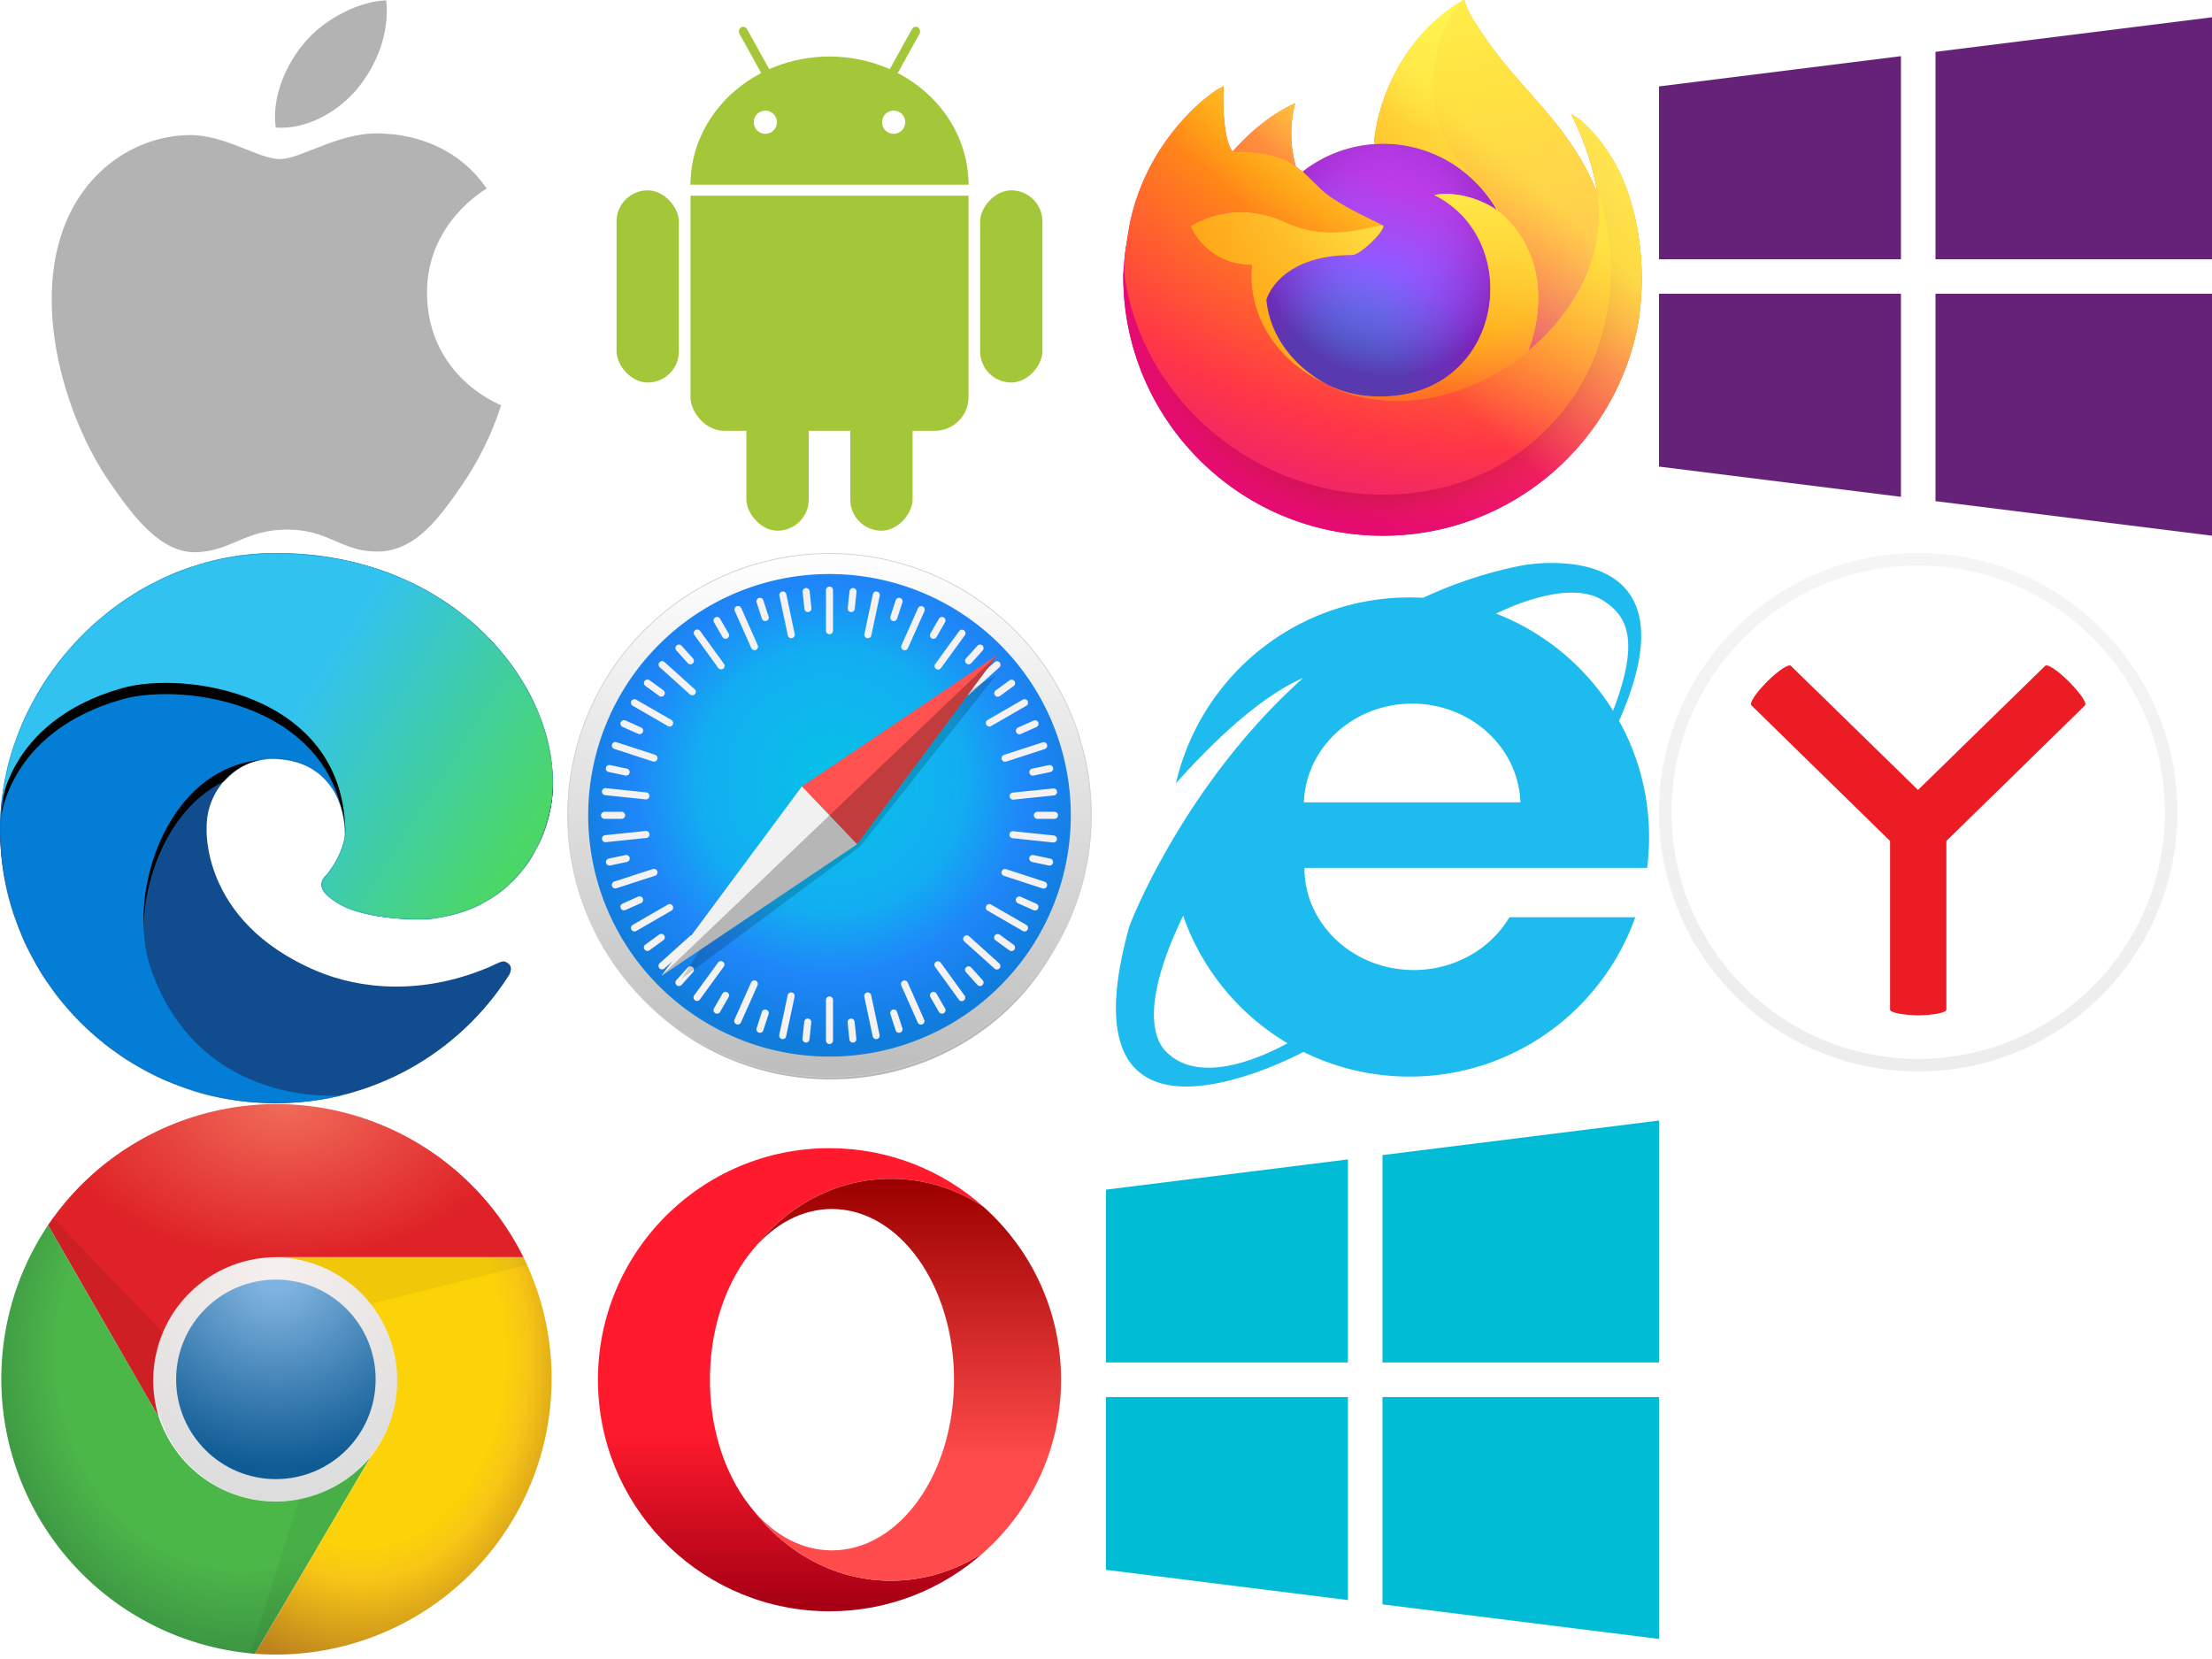
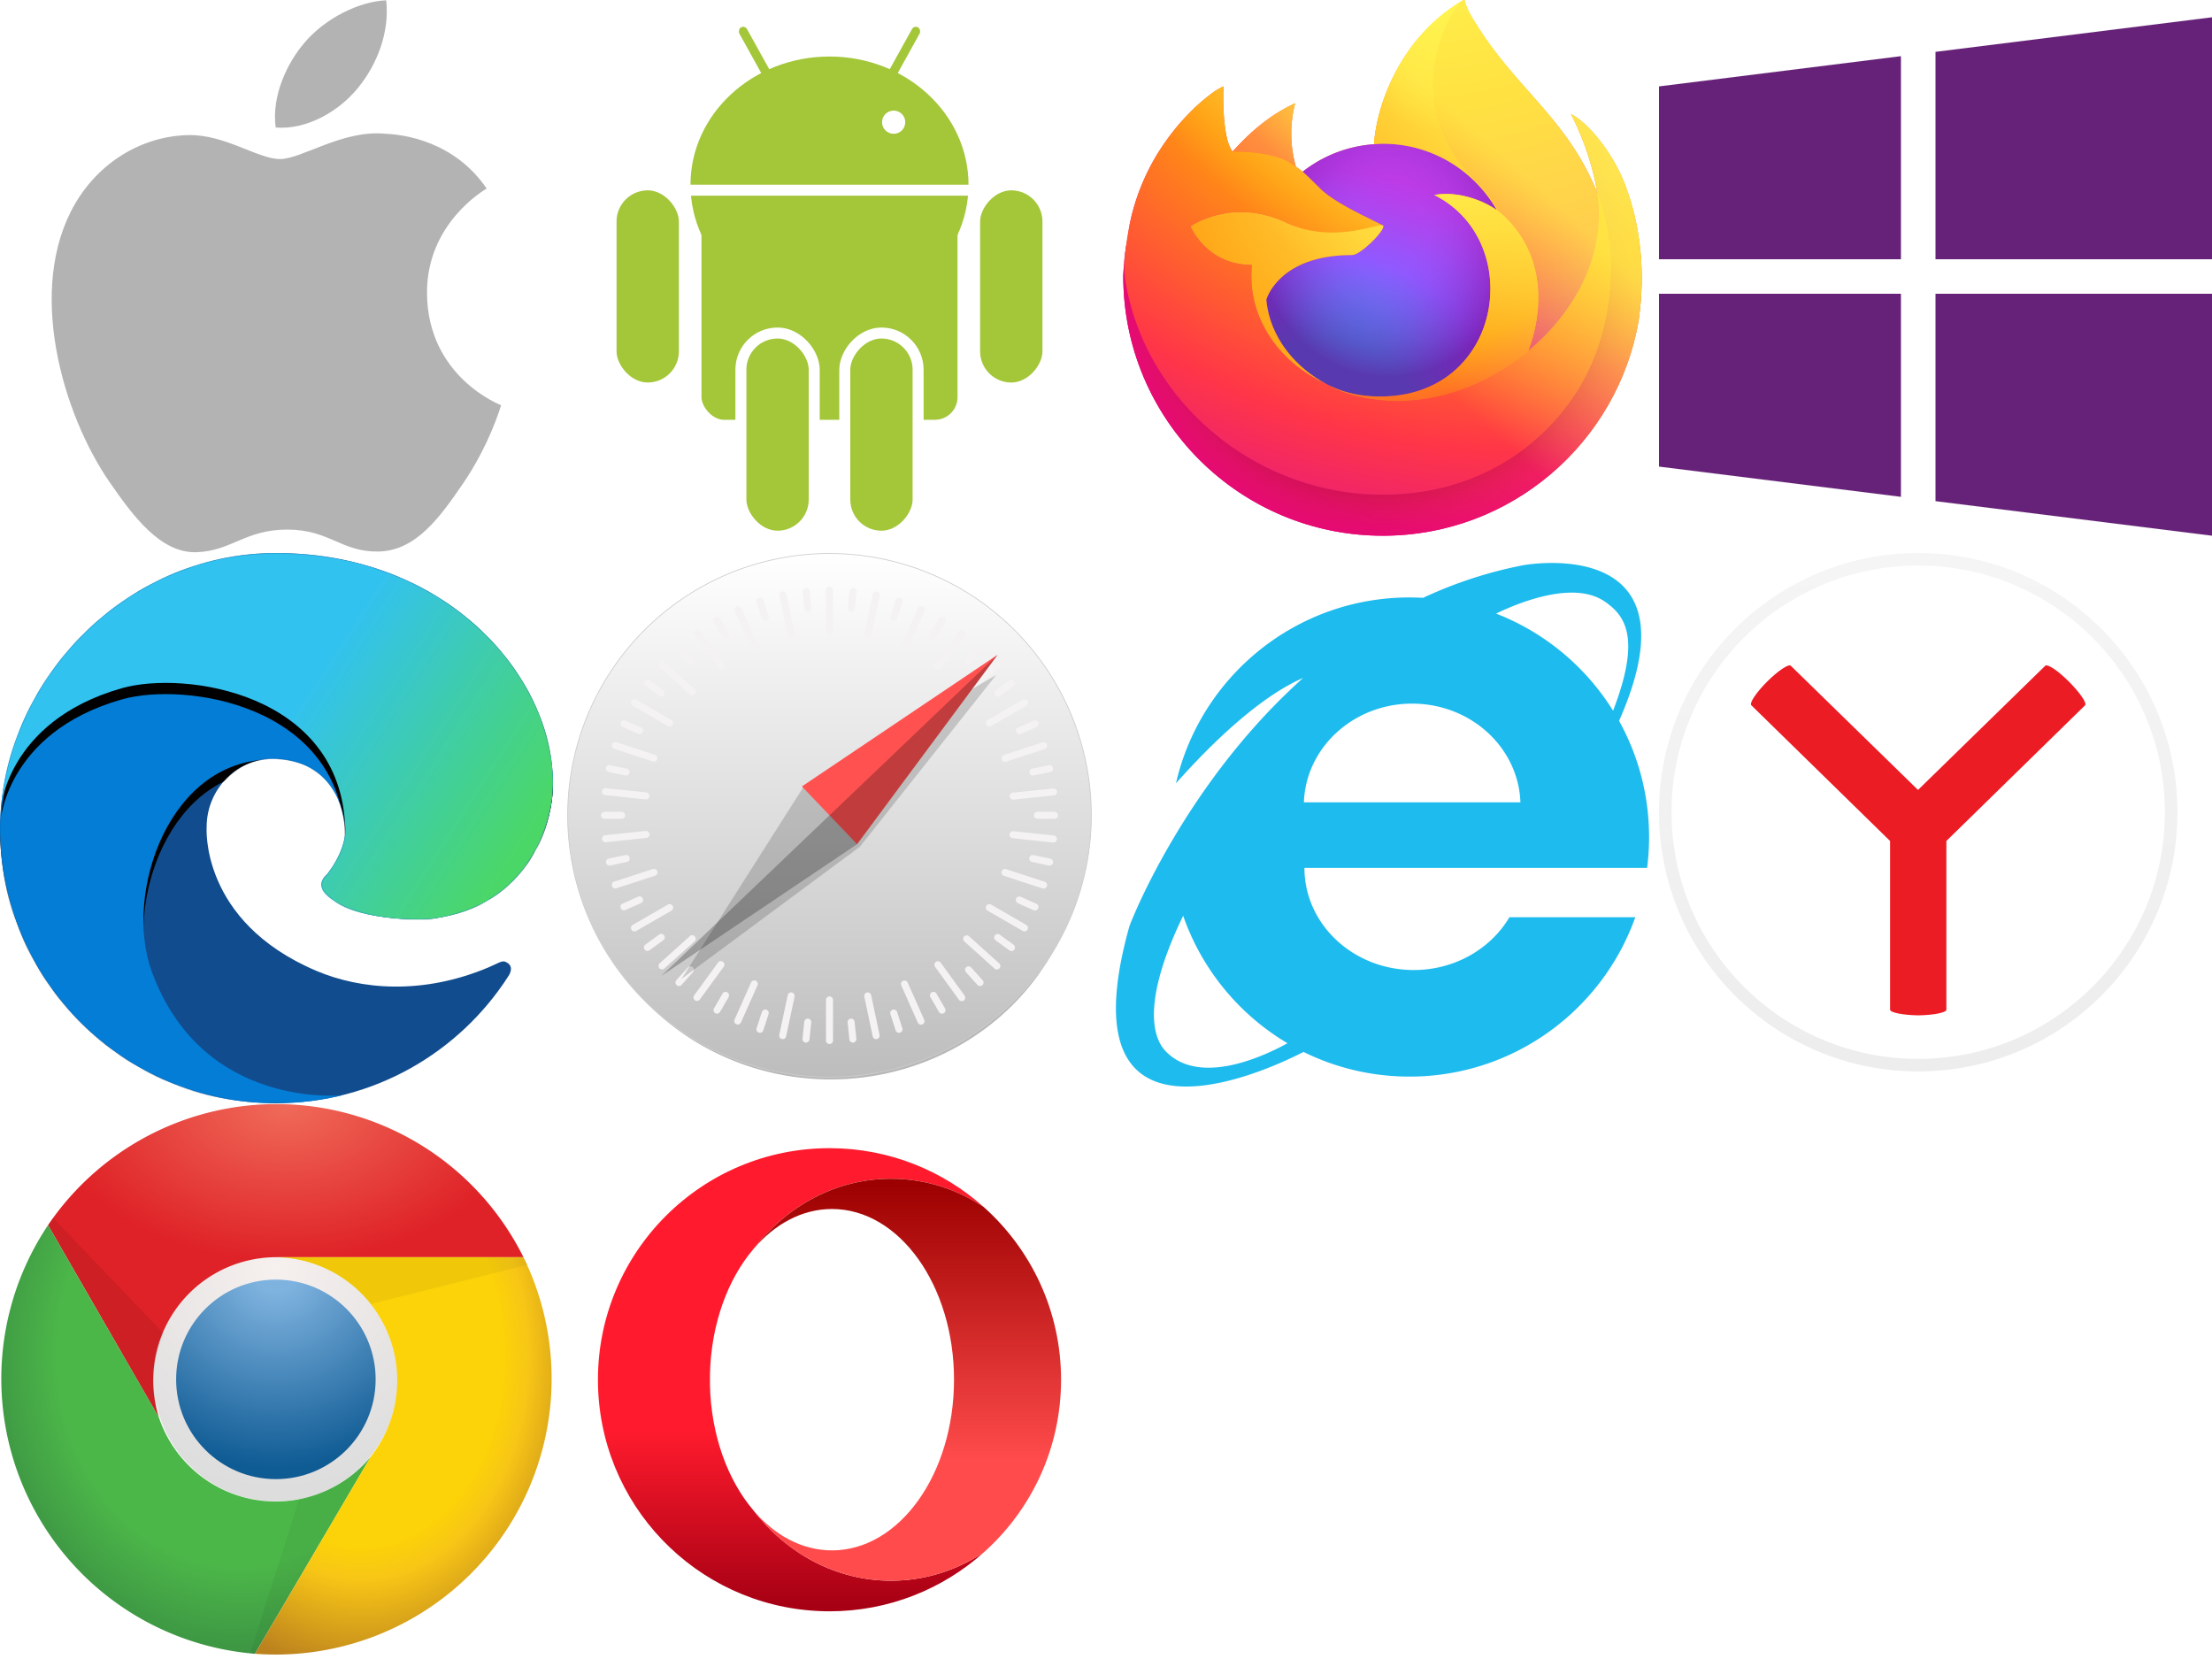
<svg xmlns="http://www.w3.org/2000/svg" xmlns:xlink="http://www.w3.org/1999/xlink" height="84" viewBox="0 0 112 84" width="112">
  <defs>
    <radialGradient id="a" cx=".5" cy="0">
      <stop offset="0" stop-color="#f06b59" />
      <stop offset="1" stop-color="#df2227" />
    </radialGradient>
    <radialGradient id="b" cx=".65" cy=".3" r=".76">
      <stop offset=".65" stop-color="#4cb749" />
      <stop offset="1" stop-color="#388b41" />
    </radialGradient>
    <radialGradient id="c" cx=".36" cy=".25" r=".8">
      <stop offset=".6" stop-color="#fcd209" />
      <stop offset=".7" stop-color="#f7c616" />
      <stop offset="1" stop-color="#bc821e" />
    </radialGradient>
    <radialGradient id="d" cx=".5" cy="0" r="1" spreadMethod="pad">
      <stop offset=".1" stop-color="#7fb3df" />
      <stop offset=".9" stop-color="#0f5b94" />
    </radialGradient>
    <radialGradient id="e" cx=".5" cy="0" r="1">
      <stop offset="0" stop-color="#f6f0ee" />
      <stop offset="1" stop-color="#ddd" />
    </radialGradient>
    <filter id="f" height="113.4%" width="110.6%" x="-5.3%" y="-4.2%">
      <feOffset dy="12" in="SourceAlpha" result="shadowOffsetOuter1" />
      <feGaussianBlur in="shadowOffsetOuter1" result="shadowBlurOuter1" stdDeviation="8.5" />
      <feColorMatrix in="shadowBlurOuter1" values="0 0 0 0 0 0 0 0 0 0 0 0 0 0 0 0 0 0 0.3 0" />
    </filter>
    <filter id="g" height="116%" width="110.7%" x="-5.3%" y="-5%">
      <feOffset dy="12" in="SourceAlpha" result="shadowOffsetOuter1" />
      <feGaussianBlur in="shadowOffsetOuter1" result="shadowBlurOuter1" stdDeviation="8.5" />
      <feColorMatrix in="shadowBlurOuter1" values="0 0 0 0 0 0 0 0 0 0 0 0 0 0 0 0 0 0 0.24 0" />
    </filter>
    <linearGradient id="h" x1="52.028%" x2="100%" y1="41.878%" y2="62.084%">
      <stop offset="0" stop-color="#32c2f0" />
      <stop offset="1" stop-color="#4bd767" />
    </linearGradient>
    <mask id="i" fill="#fff">
      <use fill="#fff" fill-rule="evenodd" xlink:href="#C" />
    </mask>
    <radialGradient id="j" cx="210%" cy="-100%" r="290%">
      <stop offset=".1" stop-color="#ffe226" />
      <stop offset=".79" stop-color="#ff7139" />
    </radialGradient>
    <radialGradient id="k" cx="49%" cy="40%" gradientTransform="matrix(.82 0 0 1 .088 0)" r="128%">
      <stop offset=".3" stop-color="#960e18" />
      <stop offset=".35" stop-color="#b11927" stop-opacity=".74" />
      <stop offset=".43" stop-color="#db293d" stop-opacity=".34" />
      <stop offset=".5" stop-color="#f5334b" stop-opacity=".09" />
      <stop offset=".53" stop-color="#ff3750" stop-opacity="0" />
    </radialGradient>
    <radialGradient id="l" cx="48%" cy="-12%" r="140%">
      <stop offset=".13" stop-color="#fff44f" />
      <stop offset=".53" stop-color="#ff980e" />
    </radialGradient>
    <radialGradient id="m" cx="22.76%" cy="110.11%" r="100%">
      <stop offset=".35" stop-color="#3a8ee6" />
      <stop offset=".67" stop-color="#9059ff" />
      <stop offset="1" stop-color="#c139e6" />
    </radialGradient>
    <radialGradient id="n" cx="52%" cy="33%" gradientTransform="scale(.9 1)" r="59%">
      <stop offset=".21" stop-color="#9059ff" stop-opacity="0" />
      <stop offset=".97" stop-color="#6e008b" stop-opacity=".6" />
    </radialGradient>
    <radialGradient id="o" cx="87.4%" cy="-12.9%" gradientTransform="matrix(.8 0 0 1 .178 .129)" r="128%">
      <stop offset=".13" stop-color="#ffbd4f" />
      <stop offset=".28" stop-color="#ff980e" />
      <stop offset=".47" stop-color="#ff3750" />
      <stop offset=".78" stop-color="#eb0878" />
      <stop offset=".86" stop-color="#e50080" />
    </radialGradient>
    <radialGradient id="p" cx="84%" cy="-41%" r="180%">
      <stop offset=".11" stop-color="#fff44f" />
      <stop offset=".46" stop-color="#ff980e" />
      <stop offset=".72" stop-color="#ff3647" />
      <stop offset=".9" stop-color="#e31587" />
    </radialGradient>
    <radialGradient id="q" cx="16.1%" cy="-18.6%" gradientTransform="matrix(.105 .467 -.995 .049 -.046 -.255)" r="348.8%">
      <stop offset="0" stop-color="#fff44f" />
      <stop offset=".3" stop-color="#ff980e" />
      <stop offset=".57" stop-color="#ff3647" />
      <stop offset=".74" stop-color="#e31587" />
    </radialGradient>
    <radialGradient id="r" cx="18.9%" cy="-42.5%" r="238.4%">
      <stop offset=".14" stop-color="#fff44f" />
      <stop offset=".48" stop-color="#ff980e" />
      <stop offset=".66" stop-color="#ff3647" />
      <stop offset=".9" stop-color="#e31587" />
    </radialGradient>
    <radialGradient id="s" cx="159.3%" cy="-44.72%" r="313.1%">
      <stop offset=".09" stop-color="#fff44f" />
      <stop offset=".63" stop-color="#ff980e" />
    </radialGradient>
    <linearGradient id="t" x1="87.25%" x2="9.4%" y1="15.5%" y2="93.1%">
      <stop offset=".05" stop-color="#fff44f" />
      <stop offset=".37" stop-color="#ff980e" />
      <stop offset=".53" stop-color="#ff3647" />
      <stop offset=".7" stop-color="#e31587" />
    </linearGradient>
    <linearGradient id="u" x1="80%" x2="18%" y1="14%" y2="84%">
      <stop offset=".17" stop-color="#fff44f" stop-opacity=".8" />
      <stop offset=".6" stop-color="#fff44f" stop-opacity="0" />
    </linearGradient>
    <linearGradient id="v" gradientTransform="matrix(0 97.397 -97.397 0 51.62 11.39)" gradientUnits="userSpaceOnUse" spreadMethod="pad" x1="0" x2="1" y1="0" y2="0">
      <stop offset="0" stop-color="#ff1b2d" />
      <stop offset=".3" stop-color="#ff1b2d" />
      <stop offset=".61" stop-color="#ff1b2d" />
      <stop offset="1" stop-color="#a70014" />
    </linearGradient>
    <linearGradient id="w" gradientTransform="matrix(0 86.143 -86.143 0 76.854 17.13)" gradientUnits="userSpaceOnUse" spreadMethod="pad" x1="0" x2="1" y1="0" y2="0">
      <stop offset="0" stop-color="#9c0000" />
      <stop offset=".7" stop-color="#ff4b4b" />
      <stop offset="1" stop-color="#ff4b4b" />
    </linearGradient>
    <linearGradient id="x" gradientUnits="userSpaceOnUse" x1="351.967" x2="351.967" y1="243.302" y2="180.652">
      <stop offset="0" stop-color="#bdbdbd" />
      <stop offset="1" stop-color="#fff" />
    </linearGradient>
    <filter id="y" color-interpolation-filters="sRGB" height="1.045" width="1.042" x="-.021" y="-.022">
      <feGaussianBlur stdDeviation=".958" />
    </filter>
    <filter id="z" color-interpolation-filters="sRGB" height="1.096" width="1.096" x="-.048" y="-.048">
      <feGaussianBlur stdDeviation="3.564" />
    </filter>
    <radialGradient id="A" cx="352.099" cy="207.766" gradientUnits="userSpaceOnUse" r="31.325">
      <stop offset="0" stop-color="#06c2e7" />
      <stop offset=".25" stop-color="#0db8ec" />
      <stop offset=".5" stop-color="#12aef1" />
      <stop offset=".75" stop-color="#1f86f9" />
      <stop offset="1" stop-color="#107ddd" />
    </radialGradient>
    <linearGradient id="B" gradientUnits="userSpaceOnUse" x1="128" x2="128" y1="0" y2="256">
      <stop offset="0" stop-color="#f5f5f6" />
      <stop offset="1" stop-color="#ededee" />
    </linearGradient>
    <path id="C" d="m295.36 589.765c-162.993 0-295.138-131.807-295.352-294.487v-.391c1.171-154.41 132.259-294.04 295.381-294.091 192.255-.052 306.253 144.964 295.853 260.119-2.59 28.682-24.291 116.984-127.866 131.194-10.66 1.462-86.367 3.664-114.684-26.79-10.124-10.888-.031-19.073 1.498-20.558 0 0 21.801-26.297 19.276-50.783-.429-4.144-4.319-69.579-74.002-73.012-40.744-2.007-74.25 32.284-74.25 73.012 0 0-7.517 101.051 117.454 154.078 47.185 20.021 113.607 26.232 184.808-3.925 12.976-5.497 14.665-8.52 20.597-4.001 6.513 4.962.106 13.704.106 13.704-52.504 81.754-144.325 135.931-248.82 135.931z" />
    <path id="D" d="m369.466 294.717c1.801 23.671-20.275 50.739-20.275 50.739-1.53 1.483-11.623 9.661-1.5 20.54 28.318 30.427 105.025 28.226 115.685 26.765 103.574-14.196 125.147-102.431 127.866-131.078 10.952-115.365-96.152-140.683-289.546-140.683-163.122-.001-301.696 11.906-301.696 174.622 0 162.715 132.237 294.621 295.36 294.621 25.331 0 49.918-3.18 73.381-9.164 0 0-151.955 17.542-206.502-132.959-30.015-82.816 18.54-230.137 133.225-226.35 67.372 2.226 73.685 68.797 74.002 72.947z" />
    <path id="E" d="m349.278 345.677s-11.62 9.674-1.499 20.567c28.31 30.468 105 28.264 115.657 26.801 103.552-14.215 125.119-102.568 127.837-131.25 10.95-115.521-102.466-261.031-295.815-261.031-155.371.002-282.717 119.885-294.415 272.114-.58 7.558 2.855-91.632 129.7-127.47 67.182-18.98 234.034 5.286 238.805 149.465.814 24.613-20.27 50.805-20.27 50.805z" />
  </defs>
  <svg height="28" viewBox="0 0 362 362" width="28" x="28">
    <g fill="none">
      <g fill="#a4c639">
        <g stroke="#fff">
          <g stroke-width="14.4">
            <ellipse cx="181" cy="121" rx="91" ry="84" />
            <rect height="182" rx="22" width="182" x="90" y="100" />
          </g>
          <g stroke-width="7.2" transform="matrix(-1 0 0 1 324 11)">
            <rect height="86" rx="6.5" transform="matrix(.875 .485 -.485 .875 42.828 -82.945)" width="13" x="175.277" y="-1.67" />
            <rect height="133" rx="24" width="48" y="110" />
            <rect height="133" rx="24" width="48" x="85" y="207" />
          </g>
          <g stroke-width="7.2" transform="translate(38 11)">
            <rect height="86" rx="6.5" transform="matrix(.875 .485 -.485 .875 42.828 -82.945)" width="13" x="175.277" y="-1.67" />
            <rect height="133" rx="24" width="48" y="110" />
            <rect height="133" rx="24" width="48" x="85" y="207" />
          </g>
        </g>
        <ellipse cx="181" cy="121" rx="91" ry="84" />
-         <rect height="182" rx="22" width="182" x="90" y="100" />
      </g>
      <g fill="#fff" stroke="#fff" stroke-width="7.2" transform="translate(86 76)">
        <path d="m0 48.5h190" />
-         <circle cx="53" cy="4" r="4" />
        <circle cx="137" cy="4" r="4" />
      </g>
    </g>
  </svg>
  <svg height="28" viewBox="15.5 15.5 224.5 224.5" width="28" y="55.86">
    <path d="m198 148a70 70 0 0 0 -140 0h20a50 50 0 0 1 100 0" fill-opacity=".1" />
    <circle cx="127.5" cy="127.6" fill="url(#d)" r="45" stroke="url(#e)" stroke-width="9" />
    <path d="m228 78a112 112 0 0 0 -193-13l45 78a50 50 0 0 1 47-65" fill="url(#a)" />
    <path d="m35 65a112 112 0 0 0 84 174l47-80a50 50 0 0 1 -86-16" fill="url(#b)" />
    <path d="m119 239a112 112 0 0 0 109-161h-101a50 50 0 0 1 39 81" fill="url(#c)" />
    <path d="m35 65 45 78a50 50 0 0 1 2-34l-45-47" opacity=".075" />
    <path d="m119 239 47-80a50 50 0 0 1 -29 17l-20 63m111-161h-101a50 50 0 0 1 39 19l64-16" opacity=".05" />
  </svg>
  <svg height="27.86" viewBox="0 0 592 589" width="28" y="28">
    <g fill="none" fill-rule="evenodd" transform="translate(0 -.766)">
      <use fill="#114c8e" xlink:href="#C" />
      <g mask="url(#i)">
        <use fill="#000" filter="url(#f)" xlink:href="#D" />
        <use fill="#037dd6" xlink:href="#D" />
      </g>
      <g mask="url(#i)">
        <use fill="#000" filter="url(#g)" xlink:href="#E" />
        <use fill="url(#h)" xlink:href="#E" />
      </g>
    </g>
  </svg>
  <svg height="28" viewBox="0 0 512 512" width="28" x="56">
    <path d="m478.711 166.353c-10.445-25.124-31.6-52.248-48.212-60.821 13.52 26.505 21.345 53.093 24.335 72.936 0 .039.015.136.047.4-27.175-67.733-73.254-95.045-110.881-154.513-1.9-3.007-3.805-6.022-5.661-9.2a73.716 73.716 0 0 1 -2.646-4.972 43.7 43.7 0 0 1 -3.593-9.506.626.626 0 0 0 -.546-.644.818.818 0 0 0 -.451 0c-.034.012-.084.051-.12.065-.053.021-.12.069-.176.1.027-.036.083-.117.1-.136-60.37 35.356-80.85 100.761-82.732 133.484a120.249 120.249 0 0 0 -66.142 25.488 71.355 71.355 0 0 0 -6.225-4.7 111.338 111.338 0 0 1 -.674-58.732c-24.688 11.241-43.89 29.01-57.85 44.7h-.111c-9.527-12.067-8.855-51.873-8.312-60.184-.114-.515-7.107 3.63-8.023 4.255a175.073 175.073 0 0 0 -23.486 20.12 210.478 210.478 0 0 0 -22.442 26.913c0 .012-.007.026-.011.038 0-.013.007-.026.011-.038a202.838 202.838 0 0 0 -32.247 72.805c-.115.521-.212 1.061-.324 1.586-.452 2.116-2.08 12.7-2.365 15-.022.177-.032.347-.053.524a229.066 229.066 0 0 0 -3.9 33.157c0 .41-.025.816-.025 1.227.004 132.713 107.604 240.295 240.328 240.295 118.865 0 217.56-86.288 236.882-199.63.407-3.076.733-6.168 1.092-9.271 4.777-41.21-.53-84.525-15.587-120.746zm-276.995 188.094c1.124.537 2.18 1.124 3.334 1.639.048.033.114.07.163.1a126.191 126.191 0 0 1 -3.497-1.739zm253.184-175.52-.032-.233c.012.085.027.174.04.259z" fill="url(#t)" />
    <path d="m478.711 166.353c-10.445-25.124-31.6-52.248-48.212-60.821 13.52 26.505 21.345 53.093 24.335 72.936 0-.058.011.048.036.226.012.085.027.174.04.259 22.675 61.47 10.322 123.978-7.479 162.175-27.539 59.1-94.215 119.67-198.576 116.716-112.755-3.193-212.089-86.856-230.632-196.434-3.379-17.28 0-26.054 1.7-40.084-2.071 10.816-2.86 13.94-3.9 33.157 0 .41-.025.816-.025 1.227.002 132.708 107.602 240.29 240.326 240.29 118.865 0 217.56-86.288 236.882-199.63.407-3.076.733-6.168 1.092-9.271 4.777-41.21-.53-84.525-15.587-120.746z" fill="url(#o)" />
    <path d="m478.711 166.353c-10.445-25.124-31.6-52.248-48.212-60.821 13.52 26.505 21.345 53.093 24.335 72.936 0-.058.011.048.036.226.012.085.027.174.04.259 22.675 61.47 10.322 123.978-7.479 162.175-27.539 59.1-94.215 119.67-198.576 116.716-112.755-3.193-212.089-86.856-230.632-196.434-3.379-17.28 0-26.054 1.7-40.084-2.071 10.816-2.86 13.94-3.9 33.157 0 .41-.025.816-.025 1.227.002 132.708 107.602 240.29 240.326 240.29 118.865 0 217.56-86.288 236.882-199.63.407-3.076.733-6.168 1.092-9.271 4.777-41.21-.53-84.525-15.587-120.746z" fill="url(#k)" />
    <path d="m361.922 194.6c.524.368 1 .734 1.493 1.1a130.706 130.706 0 0 0 -22.31-29.112c-74.705-74.696-19.589-161.962-10.294-166.394.027-.036.083-.117.1-.136-60.37 35.356-80.85 100.761-82.732 133.484 2.8-.194 5.592-.429 8.442-.429 45.051 0 84.289 24.77 105.301 61.487z" fill="url(#l)" />
    <path d="m256.772 209.514c-.393 5.978-21.514 26.593-28.9 26.593-68.339 0-79.432 41.335-79.432 41.335 3.027 34.81 27.261 63.475 56.611 78.643 1.339.692 2.694 1.317 4.05 1.935a132.768 132.768 0 0 0 7.059 2.886 106.743 106.743 0 0 0 31.271 6.031c119.78 5.618 142.986-143.194 56.545-186.408 22.137-3.85 45.115 5.053 57.947 14.067-21.012-36.714-60.25-61.484-105.3-61.484-2.85 0-5.641.235-8.442.429a120.249 120.249 0 0 0 -66.142 25.488c3.664 3.1 7.8 7.244 16.514 15.828 16.302 16.067 58.13 32.705 58.219 34.657z" fill="url(#m)" />
    <path d="m256.772 209.514c-.393 5.978-21.514 26.593-28.9 26.593-68.339 0-79.432 41.335-79.432 41.335 3.027 34.81 27.261 63.475 56.611 78.643 1.339.692 2.694 1.317 4.05 1.935a132.768 132.768 0 0 0 7.059 2.886 106.743 106.743 0 0 0 31.271 6.031c119.78 5.618 142.986-143.194 56.545-186.408 22.137-3.85 45.115 5.053 57.947 14.067-21.012-36.714-60.25-61.484-105.3-61.484-2.85 0-5.641.235-8.442.429a120.249 120.249 0 0 0 -66.142 25.488c3.664 3.1 7.8 7.244 16.514 15.828 16.302 16.067 58.13 32.705 58.219 34.657z" fill="url(#n)" />
    <path d="m170.829 151.036a244.042 244.042 0 0 1 4.981 3.3 111.338 111.338 0 0 1 -.674-58.732c-24.688 11.241-43.89 29.01-57.85 44.7 1.155-.033 36.014-.66 53.543 10.732z" fill="url(#j)" />
    <path d="m18.223 261.41c18.543 109.578 117.877 193.241 230.632 196.434 104.361 2.954 171.037-57.62 198.576-116.716 17.8-38.2 30.154-100.7 7.479-162.175l-.008-.026-.032-.233c-.025-.178-.04-.284-.036-.226 0 .039.015.136.047.4 8.524 55.661-19.79 109.584-64.051 146.044l-.133.313c-86.245 70.223-168.774 42.368-185.484 30.966a144.108 144.108 0 0 1 -3.5-1.743c-50.282-24.029-71.054-69.838-66.6-109.124-42.457 0-56.934-35.809-56.934-35.809s38.119-27.179 88.358-3.541c46.53 21.893 90.228 3.543 90.233 3.541-.089-1.952-41.917-18.59-58.223-34.656-8.713-8.584-12.85-12.723-16.514-15.828a71.355 71.355 0 0 0 -6.225-4.7 282.929 282.929 0 0 0 -4.981-3.3c-17.528-11.392-52.388-10.765-53.543-10.735h-.111c-9.527-12.067-8.855-51.873-8.312-60.184-.114-.515-7.107 3.63-8.023 4.255a175.073 175.073 0 0 0 -23.486 20.12 210.478 210.478 0 0 0 -22.442 26.919c0 .012-.007.026-.011.038 0-.013.007-.026.011-.038a202.838 202.838 0 0 0 -32.247 72.805c-.115.521-8.65 37.842-4.44 57.199z" fill="url(#p)" />
    <path d="m341.105 166.587a130.706 130.706 0 0 1 22.31 29.112c1.323.994 2.559 1.985 3.608 2.952 54.482 50.2 25.936 121.2 23.807 126.26 44.261-36.46 72.575-90.383 64.051-146.044-27.175-67.732-73.254-95.044-110.881-154.512-1.9-3.007-3.805-6.022-5.661-9.2a73.716 73.716 0 0 1 -2.646-4.972 43.7 43.7 0 0 1 -3.593-9.506.626.626 0 0 0 -.546-.644.818.818 0 0 0 -.451 0c-.034.012-.084.051-.12.065-.053.021-.12.069-.176.1-9.291 4.428-64.407 91.694 10.298 166.389z" fill="url(#q)" />
    <path d="m367.023 198.651c-1.049-.967-2.285-1.958-3.608-2.952-.489-.368-.969-.734-1.493-1.1-12.832-9.014-35.81-17.917-57.947-14.067 86.441 43.214 63.235 192.026-56.545 186.408a106.743 106.743 0 0 1 -31.271-6.031 134.51 134.51 0 0 1 -7.059-2.886c-1.356-.618-2.711-1.243-4.05-1.935.048.033.114.07.163.1 16.71 11.4 99.239 39.257 185.484-30.966l.133-.313c2.129-5.054 30.675-76.057-23.807-126.258z" fill="url(#r)" />
    <path d="m148.439 277.443s11.093-41.335 79.432-41.335c7.388 0 28.509-20.615 28.9-26.593s-43.7 18.352-90.233-3.541c-50.239-23.638-88.358 3.541-88.358 3.541s14.477 35.809 56.934 35.809c-4.453 39.286 16.319 85.1 66.6 109.124 1.124.537 2.18 1.124 3.334 1.639-29.348-15.169-53.582-43.834-56.609-78.644z" fill="url(#s)" />
    <path d="m478.711 166.353c-10.445-25.124-31.6-52.248-48.212-60.821 13.52 26.505 21.345 53.093 24.335 72.936 0 .039.015.136.047.4-27.175-67.733-73.254-95.045-110.881-154.513-1.9-3.007-3.805-6.022-5.661-9.2a73.716 73.716 0 0 1 -2.646-4.972 43.7 43.7 0 0 1 -3.593-9.506.626.626 0 0 0 -.546-.644.818.818 0 0 0 -.451 0c-.034.012-.084.051-.12.065-.053.021-.12.069-.176.1.027-.036.083-.117.1-.136-60.37 35.356-80.85 100.761-82.732 133.484 2.8-.194 5.592-.429 8.442-.429 45.053 0 84.291 24.77 105.3 61.484-12.832-9.014-35.81-17.917-57.947-14.067 86.441 43.214 63.235 192.026-56.545 186.408a106.743 106.743 0 0 1 -31.271-6.031 134.51 134.51 0 0 1 -7.059-2.886c-1.356-.618-2.711-1.243-4.05-1.935.048.033.114.07.163.1a144.108 144.108 0 0 1 -3.5-1.743c1.124.537 2.18 1.124 3.334 1.639-29.35-15.168-53.584-43.833-56.611-78.643 0 0 11.093-41.335 79.432-41.335 7.388 0 28.509-20.615 28.9-26.593-.089-1.952-41.917-18.59-58.223-34.656-8.713-8.584-12.85-12.723-16.514-15.828a71.355 71.355 0 0 0 -6.225-4.7 111.338 111.338 0 0 1 -.674-58.732c-24.688 11.241-43.89 29.01-57.85 44.7h-.111c-9.527-12.067-8.855-51.873-8.312-60.184-.114-.515-7.107 3.63-8.023 4.255a175.073 175.073 0 0 0 -23.486 20.12 210.478 210.478 0 0 0 -22.435 26.916c0 .012-.007.026-.011.038 0-.013.007-.026.011-.038a202.838 202.838 0 0 0 -32.247 72.805c-.115.521-.212 1.061-.324 1.586-.452 2.116-2.486 12.853-2.77 15.156-.022.177.021-.176 0 0a279.565 279.565 0 0 0 -3.544 33.53c0 .41-.025.816-.025 1.227 0 132.708 107.6 240.29 240.324 240.29 118.865 0 217.56-86.288 236.882-199.63.407-3.076.733-6.168 1.092-9.271 4.777-41.21-.53-84.525-15.587-120.746zm-23.841 12.341c.012.085.027.174.04.259l-.008-.026z" fill="url(#u)" />
  </svg>
  <svg height="27.52" viewBox="0 0 222.64 218.79" width="28" x="56" y="28">
    <path d="m218.64 114.33c0-16.968-4.387-32.909-12.08-46.761 32.791-74.213-35.136-63.343-38.918-62.603-14.391 2.816-27.705 7.337-39.986 13.068a97.198 97.198 0 0 0 -5.469-.158c-45.833 0-84.198 31.968-94.017 74.823 24.157-27.101 41.063-38.036 51.187-42.412a229.998 229.998 0 0 0 -4.754 4.375c-.518.489-1.017.985-1.528 1.477-1.026.987-2.05 1.975-3.05 2.972-.595.593-1.174 1.191-1.76 1.788-.887.903-1.772 1.805-2.638 2.713-.615.645-1.215 1.292-1.819 1.938-.809.866-1.613 1.733-2.402 2.603-.613.676-1.216 1.352-1.818 2.03a267.719 267.719 0 0 0 -4.021 4.629c-.693.818-1.377 1.636-2.054 2.454-.599.724-1.196 1.447-1.782 2.17-.634.782-1.254 1.563-1.873 2.343-.6.756-1.2 1.511-1.786 2.266-.558.719-1.1 1.435-1.646 2.152-.616.81-1.237 1.62-1.837 2.426-.429.577-.841 1.148-1.262 1.723a299.19 299.19 0 0 0 -10.461 15.235 308.393 308.393 0 0 0 -2.41 3.821l-.128.206a303.396 303.396 0 0 0 -2.279 3.738l-.079.13a309.829 309.829 0 0 0 -5.481 9.506c-8.687 15.743-12.916 26.742-13.099 27.395-27.432 98.072 58.184 56.657 70.131 50.475 12.864 6.355 27.346 9.932 42.666 9.932 41.94 0 77.623-26.771 90.905-64.156h-50.68c-7.499 12.669-21.936 21.25-38.522 21.25-24.301 0-44-18.412-44-41.125h137.96c.523-4.068.794-8.214.794-12.423zm-18.018-94.916c8.306 5.606 14.968 14.41 3.527 44.059-10.973-17.647-27.482-31.49-47.104-39.099 8.926-4.311 31.031-13.429 43.577-4.96zm-176.52 181.24c-6.765-6.938-7.961-23.836 6.967-54.628 7.534 21.661 22.568 39.811 42 51.33-9.664 5.319-35.32 17.295-48.967 3.298zm55.571-100.28c.771-22.075 19.983-39.75 43.588-39.75 23.604 0 42.817 17.675 43.588 39.75z" fill="#1ebbee" />
  </svg>
  <svg height="28" viewBox="0 0 872 872" width="28">
    <path d="m563.762 139.485c30.387-36.804 50.9-87.98 45.25-138.989-43.773 1.758-96.755 29.181-128.185 65.986-28.137 32.527-52.82 84.633-46.131 134.603 48.818 3.785 98.675-24.85 129.066-61.6m109.556 323.38c-.987-110.14 89.955-163.015 94.069-165.593-51.176-74.87-130.818-85.128-159.23-86.334-67.741-6.857-132.245 39.876-166.581 39.876-34.337 0-87.432-38.89-143.598-37.792-73.939 1.097-142.008 42.948-180.074 109.097-76.736 133.122-19.582 330.419 55.125 438.474 36.585 52.82 80.136 112.333 137.4 110.14 55.179-2.195 76.022-35.654 142.61-35.654 66.589 0 85.348 35.653 143.653 34.611 59.294-1.152 96.921-53.973 133.232-106.958 41.906-61.323 59.238-120.67 60.226-123.797-1.317-.549-115.625-44.374-116.832-176.07" fill="#b3b3b3" />
  </svg>
  <svg height="28" viewBox="0 0 120 120" width="28" x="28" y="55.86">
    <path d="m60 9.75c-27.75 0-50.25 22.5-50.25 50.25 0 26.95 21.22 48.94 47.86 50.19.8.04 1.59.06 2.39.06 12.87 0 24.6-4.84 33.49-12.79-5.89 3.91-12.78 6.15-20.14 6.15-11.97 0-22.68-5.94-29.89-15.3-5.56-6.56-9.15-16.25-9.4-27.13v-2.37c.25-10.88 3.84-20.58 9.4-27.13 7.21-9.36 17.93-15.3 29.89-15.3 7.36 0 14.25 2.25 20.14 6.16-8.84-7.91-20.51-12.74-33.3-12.79h-.19z" fill="url(#v)" />
    <path d="m43.46 31.68c4.61-5.44 10.57-8.73 17.07-8.73 14.63 0 26.49 16.59 26.49 37.04 0 20.46-11.86 37.04-26.49 37.04-6.51 0-12.46-3.28-17.07-8.72 7.21 9.36 17.92 15.3 29.89 15.3 7.36 0 14.25-2.25 20.14-6.15 10.29-9.2 16.76-22.57 16.76-37.46 0-14.88-6.47-28.26-16.76-37.46-5.89-3.91-12.78-6.15-20.14-6.15-11.97 0-22.68 5.94-29.89 15.3" fill="url(#w)" />
  </svg>
  <svg height="27.85" viewBox="0 0 66.166 65.804" width="28" x="28" y="28">
    <path d="m502.083 148.5a89.108 89.108 0 0 1 -89.108 89.108 89.108 89.108 0 0 1 -89.108-89.108 89.108 89.108 0 0 1 89.108-89.108 89.108 89.108 0 0 1 89.108 89.108z" filter="url(#z)" opacity=".53" transform="matrix(.339 0 0 .326 -106.77 -14.478)" />
    <path d="m383.294 211.977a31.325 31.325 0 0 1 -31.325 31.325 31.325 31.325 0 0 1 -31.326-31.325 31.325 31.325 0 0 1 31.326-31.325 31.325 31.325 0 0 1 31.325 31.325z" fill="url(#x)" stroke="#cdcdcd" stroke-linecap="round" stroke-linejoin="round" stroke-width=".093" transform="translate(-318.886 -180.595)" />
-     <path d="m380.84 211.977a28.87 28.87 0 0 1 -28.871 28.87 28.87 28.87 0 0 1 -28.871-28.87 28.87 28.87 0 0 1 28.87-28.87 28.87 28.87 0 0 1 28.871 28.87z" fill="url(#A)" transform="translate(-318.886 -180.595)" />
    <path d="m33.083 4.017a.42.42 0 0 0 -.421.42v4.856a.42.42 0 1 0 .842 0v-4.855a.42.42 0 0 0 -.421-.421zm-2.754.174a.42.42 0 0 0 -.46.463l.212 2.03a.42.42 0 1 0 .837-.087l-.212-2.03a.42.42 0 0 0 -.377-.376zm5.527.002a.42.42 0 0 0 -.377.375l-.214 2.03a.42.42 0 1 0 .837.089l.214-2.031a.42.42 0 0 0 -.46-.463zm-8.356.407a.42.42 0 0 0 -.41.508l1.005 4.75a.42.42 0 1 0 .824-.174l-1.005-4.75a.42.42 0 0 0 -.414-.334zm11.183.004a.42.42 0 0 0 -.414.333l-1.009 4.75a.42.42 0 1 0 .824.175l1.009-4.75a.42.42 0 0 0 -.41-.508zm-13.883.757a.42.42 0 0 0 -.437.55l.632 1.942a.42.42 0 1 0 .8-.26l-.63-1.942a.42.42 0 0 0 -.365-.29zm16.568.001a.42.42 0 0 0 -.364.29l-.632 1.942a.42.42 0 1 0 .8.26l.632-1.942a.42.42 0 0 0 -.436-.55zm-19.238.978a.42.42 0 0 0 -.377.592l1.972 4.437a.42.42 0 1 0 .77-.342l-1.972-4.437a.42.42 0 0 0 -.393-.25zm21.937.015a.42.42 0 0 0 -.392.25l-1.978 4.434a.42.42 0 1 0 .769.343l1.978-4.434a.42.42 0 0 0 -.377-.593zm-24.413 1.295a.42.42 0 0 0 -.394.63l1.02 1.77a.42.42 0 1 0 .73-.421l-1.021-1.769a.42.42 0 0 0 -.335-.21zm26.858 0a.419.419 0 0 0 -.335.21l-1.021 1.769a.42.42 0 1 0 .73.42l1.02-1.768a.42.42 0 0 0 -.394-.63zm-29.265 1.5a.422.422 0 0 0 -.326.669l2.85 3.93a.42.42 0 1 0 .682-.494l-2.85-3.93a.42.42 0 0 0 -.356-.174zm31.702.022a.42.42 0 0 0 -.356.174l-2.856 3.926a.42.42 0 1 0 .681.495l2.856-3.926a.42.42 0 0 0 -.325-.669zm-33.852 1.783a.42.42 0 0 0 -.335.702l1.366 1.518a.42.42 0 1 0 .626-.563l-1.367-1.518a.42.42 0 0 0 -.29-.14zm35.975.003a.421.421 0 0 0 -.29.139l-1.367 1.517a.42.42 0 1 0 .625.564l1.367-1.518a.42.42 0 0 0 -.335-.702zm-38.037 1.977a.42.42 0 0 0 -.26.733l3.61 3.248a.42.42 0 1 0 .563-.625l-3.609-3.248a.42.42 0 0 0 -.304-.108zm40.109.014a.419.419 0 0 0 -.304.108l-3.61 3.245a.42.42 0 1 0 .562.626l3.61-3.245a.42.42 0 0 0 -.258-.734zm-41.823 2.19a.42.42 0 0 0 -.262.762l1.652 1.2a.42.42 0 1 0 .495-.681l-1.652-1.2a.42.42 0 0 0 -.233-.081zm43.535.015a.421.421 0 0 0 -.233.08l-1.653 1.2a.42.42 0 1 0 .495.681l1.653-1.2a.42.42 0 0 0 -.262-.76zm-45.136 2.336a.42.42 0 0 0 -.18.785l4.204 2.427a.42.42 0 1 0 .42-.729l-4.204-2.427a.42.42 0 0 0 -.24-.056zm46.728 0a.417.417 0 0 0 -.24.056l-4.205 2.427a.42.42 0 1 0 .42.73l4.206-2.428a.42.42 0 0 0 -.181-.785zm-47.94 2.506a.42.42 0 0 0 -.18.806l1.866.831a.42.42 0 1 0 .343-.768l-1.866-.832a.42.42 0 0 0 -.163-.037zm49.158.017a.42.42 0 0 0 -.164.037l-1.865.83a.42.42 0 1 0 .342.77l1.866-.831a.42.42 0 0 0 -.179-.806zm-50.237 2.602a.42.42 0 0 0 -.094.82l4.615 1.504a.42.42 0 1 0 .261-.8l-4.616-1.504a.421.421 0 0 0 -.166-.02zm51.314.018a.408.408 0 0 0 -.166.02l-4.617 1.5a.42.42 0 1 0 .26.801l4.617-1.5a.42.42 0 0 0 -.094-.82zm-51.987 2.732a.42.42 0 0 0 -.09.833l1.998.424a.42.42 0 1 0 .175-.823l-1.998-.425a.413.413 0 0 0 -.085-.009zm52.655.004a.518.518 0 0 0 -.085.009l-1.998.424a.42.42 0 1 0 .175.823l1.998-.424a.42.42 0 0 0 -.09-.833zm-53.164 2.761a.42.42 0 0 0 -.003.838l4.828.51a.42.42 0 1 0 .089-.837l-4.829-.51a.432.432 0 0 0 -.085 0zm53.676.037a.386.386 0 0 0 -.085 0l-4.83.504a.42.42 0 1 0 .088.837l4.83-.504a.42.42 0 0 0 -.003-.837zm-53.758 2.793a.42.42 0 1 0 0 .842h2.043a.42.42 0 1 0 0-.842zm51.793 0a.42.42 0 1 0 0 .842h2.043a.42.42 0 1 0 0-.842zm-46.803 2.295a.384.384 0 0 0 -.085 0l-4.83.504a.42.42 0 1 0 .088.838l4.83-.504a.42.42 0 0 0 -.003-.838zm43.853.03a.42.42 0 0 0 -.003.838l4.828.51a.42.42 0 1 0 .089-.837l-4.828-.51a.434.434 0 0 0 -.086-.001zm-46.26 2.843a.43.43 0 0 0 -.085.01l-1.998.424a.42.42 0 1 0 .175.823l1.998-.424a.42.42 0 0 0 -.09-.833zm48.67.005a.42.42 0 0 0 -.09.833l1.997.424a.42.42 0 1 0 .175-.824l-1.998-.424a.413.413 0 0 0 -.085-.01zm-45.307 1.657a.408.408 0 0 0 -.166.02l-4.617 1.5a.42.42 0 1 0 .26.801l4.617-1.5a.42.42 0 0 0 -.094-.82zm41.937.015a.42.42 0 0 0 -.094.82l4.616 1.504a.42.42 0 1 0 .26-.8l-4.615-1.504a.421.421 0 0 0 -.167-.02zm-43.698 3.275a.42.42 0 0 0 -.163.036l-1.866.831a.42.42 0 1 0 .342.769l1.866-.83a.42.42 0 0 0 -.179-.806zm45.459.016a.42.42 0 0 0 -.18.805l1.865.832a.42.42 0 1 0 .343-.769l-1.865-.832a.42.42 0 0 0 -.163-.036zm-41.826.912a.417.417 0 0 0 -.24.056l-4.205 2.426a.42.42 0 1 0 .421.73l4.205-2.428a.42.42 0 0 0 -.181-.785zm38.2 0a.42.42 0 0 0 -.181.785l4.205 2.427a.42.42 0 1 0 .42-.729l-4.204-2.427a.42.42 0 0 0 -.24-.056zm-39.249 3.562a.421.421 0 0 0 -.233.08l-1.653 1.2a.42.42 0 1 0 .495.682l1.653-1.2a.42.42 0 0 0 -.262-.762zm40.288.015a.42.42 0 0 0 -.262.762l1.652 1.2a.42.42 0 1 0 .495-.681l-1.652-1.2a.42.42 0 0 0 -.233-.081zm-36.544.145a.418.418 0 0 0 -.304.108l-3.61 3.245a.42.42 0 1 0 .562.626l3.61-3.245a.42.42 0 0 0 -.258-.734zm32.8.011a.421.421 0 0 0 -.26.734l3.609 3.248a.42.42 0 1 0 .563-.625l-3.608-3.249a.42.42 0 0 0 -.304-.107zm-29.375 3.084a.42.42 0 0 0 -.355.173l-2.856 3.927a.42.42 0 1 0 .68.495l2.857-3.926a.42.42 0 0 0 -.326-.669zm25.936.018a.421.421 0 0 0 -.326.668l2.85 3.93a.42.42 0 1 0 .682-.494l-2.851-3.93a.42.42 0 0 0 -.355-.174zm-29.623.606a.421.421 0 0 0 -.29.14l-1.367 1.517a.42.42 0 1 0 .625.563l1.367-1.517a.42.42 0 0 0 -.335-.703zm33.331.002a.42.42 0 0 0 -.335.702l1.366 1.518a.42.42 0 1 0 .626-.563l-1.366-1.518a.42.42 0 0 0 -.291-.139zm-25.655 1.684a.419.419 0 0 0 -.393.25l-1.978 4.433a.42.42 0 1 0 .77.343l1.977-4.434a.42.42 0 0 0 -.376-.592zm17.955.012a.42.42 0 0 0 -.377.592l1.972 4.437a.42.42 0 1 0 .77-.342l-1.972-4.437a.42.42 0 0 0 -.393-.25zm-21.431 1.359a.419.419 0 0 0 -.335.21l-1.021 1.768a.42.42 0 1 0 .729.421l1.02-1.769a.42.42 0 0 0 -.393-.63zm24.934 0a.42.42 0 0 0 -.394.63l1.021 1.77a.42.42 0 1 0 .73-.422l-1.022-1.769a.42.42 0 0 0 -.335-.21zm-17.054.063a.42.42 0 0 0 -.415.334l-1.009 4.749a.42.42 0 1 0 .824.175l1.009-4.75a.42.42 0 0 0 -.41-.508zm9.16.003a.42.42 0 0 0 -.41.508l1.006 4.75a.42.42 0 1 0 .823-.175l-1.006-4.75a.42.42 0 0 0 -.414-.333zm-4.573.48a.42.42 0 0 0 -.421.42v4.855a.42.42 0 1 0 .842 0v-4.855a.42.42 0 0 0 -.421-.42zm-7.727 1.568a.42.42 0 0 0 -.364.29l-.631 1.942a.42.42 0 1 0 .8.26l.632-1.942a.42.42 0 0 0 -.437-.55zm15.45 0a.42.42 0 0 0 -.437.55l.632 1.943a.42.42 0 1 0 .8-.26l-.63-1.942a.42.42 0 0 0 -.365-.29zm-10.365 1.083a.42.42 0 0 0 -.378.375l-.213 2.03a.42.42 0 1 0 .837.088l.214-2.03a.42.42 0 0 0 -.46-.463zm5.267.002a.42.42 0 0 0 -.46.463l.212 2.03a.42.42 0 1 0 .837-.088l-.212-2.03a.42.42 0 0 0 -.377-.375z" fill="#f4f2f3" />
    <path d="m469.096 100.607-65.51 38.061-41.42 65.207 60.595-44.882z" filter="url(#y)" opacity=".409" transform="matrix(.352 0 0 .352 -112.095 -20.822)" />
    <path d="m36.383 34.838-6.6-6.913 23.416-15.752z" fill="#ff5150" />
-     <path d="m36.383 34.838-6.6-6.913-16.817 22.665z" fill="#f1f1f1" />
    <path d="m12.967 50.59 23.416-15.752 16.817-22.665z" opacity=".243" />
  </svg>
  <svg height="28" viewBox="0 0 512 512" width="28" x="56" y="55.86">
-     <path d="m224 240v-188l-224 28v160zm32 0h256v-224l-256 32zm0 32v192l256 32v-224zm-32 0h-224v160l224 28z" fill="#00bcd4" />
-   </svg>
+     </svg>
  <svg height="28" viewBox="0 0 512 512" width="28" x="84">
    <path d="m224 240v-188l-224 28v160zm32 0h256v-224l-256 32zm0 32v192l256 32v-224zm-32 0h-224v160l224 28z" fill="#662278" />
  </svg>
  <svg height="28" version="1.2" viewBox="0 0 853.333 853.333" width="28" x="84" y="28">
    <g fill-rule="evenodd">
      <path d="m256 128c0 70.692-57.308 128-128 128s-128-57.308-128-128 57.308-128 128-128 128 57.308 128 128" fill="url(#B)" stroke-linecap="square" stroke-linejoin="bevel" transform="scale(3.125)" />
      <path d="m780.625 400c0 210.212-170.413 380.625-380.625 380.625-210.213 0-380.625-170.413-380.625-380.625 0-210.213 170.412-380.625 380.625-380.625 210.212 0 380.625 170.412 380.625 380.625" fill="#fff" />
      <path d="m657.5 235-214.063 209.375v260.312c0 4.688-20.312 8.438-43.437 8.75-22.188-.312-43.438-4.062-43.438-8.75v-260.312l-214.062-209.375c-3.438-3.438 7.5-19.688 24.375-36.563s33.437-27.812 36.562-24.375l196.25 191.563 196.25-191.563c3.438-3.437 19.688 7.5 36.563 24.375s28.125 33.125 25 36.563" fill="#ec1c24" />
    </g>
  </svg>
</svg>